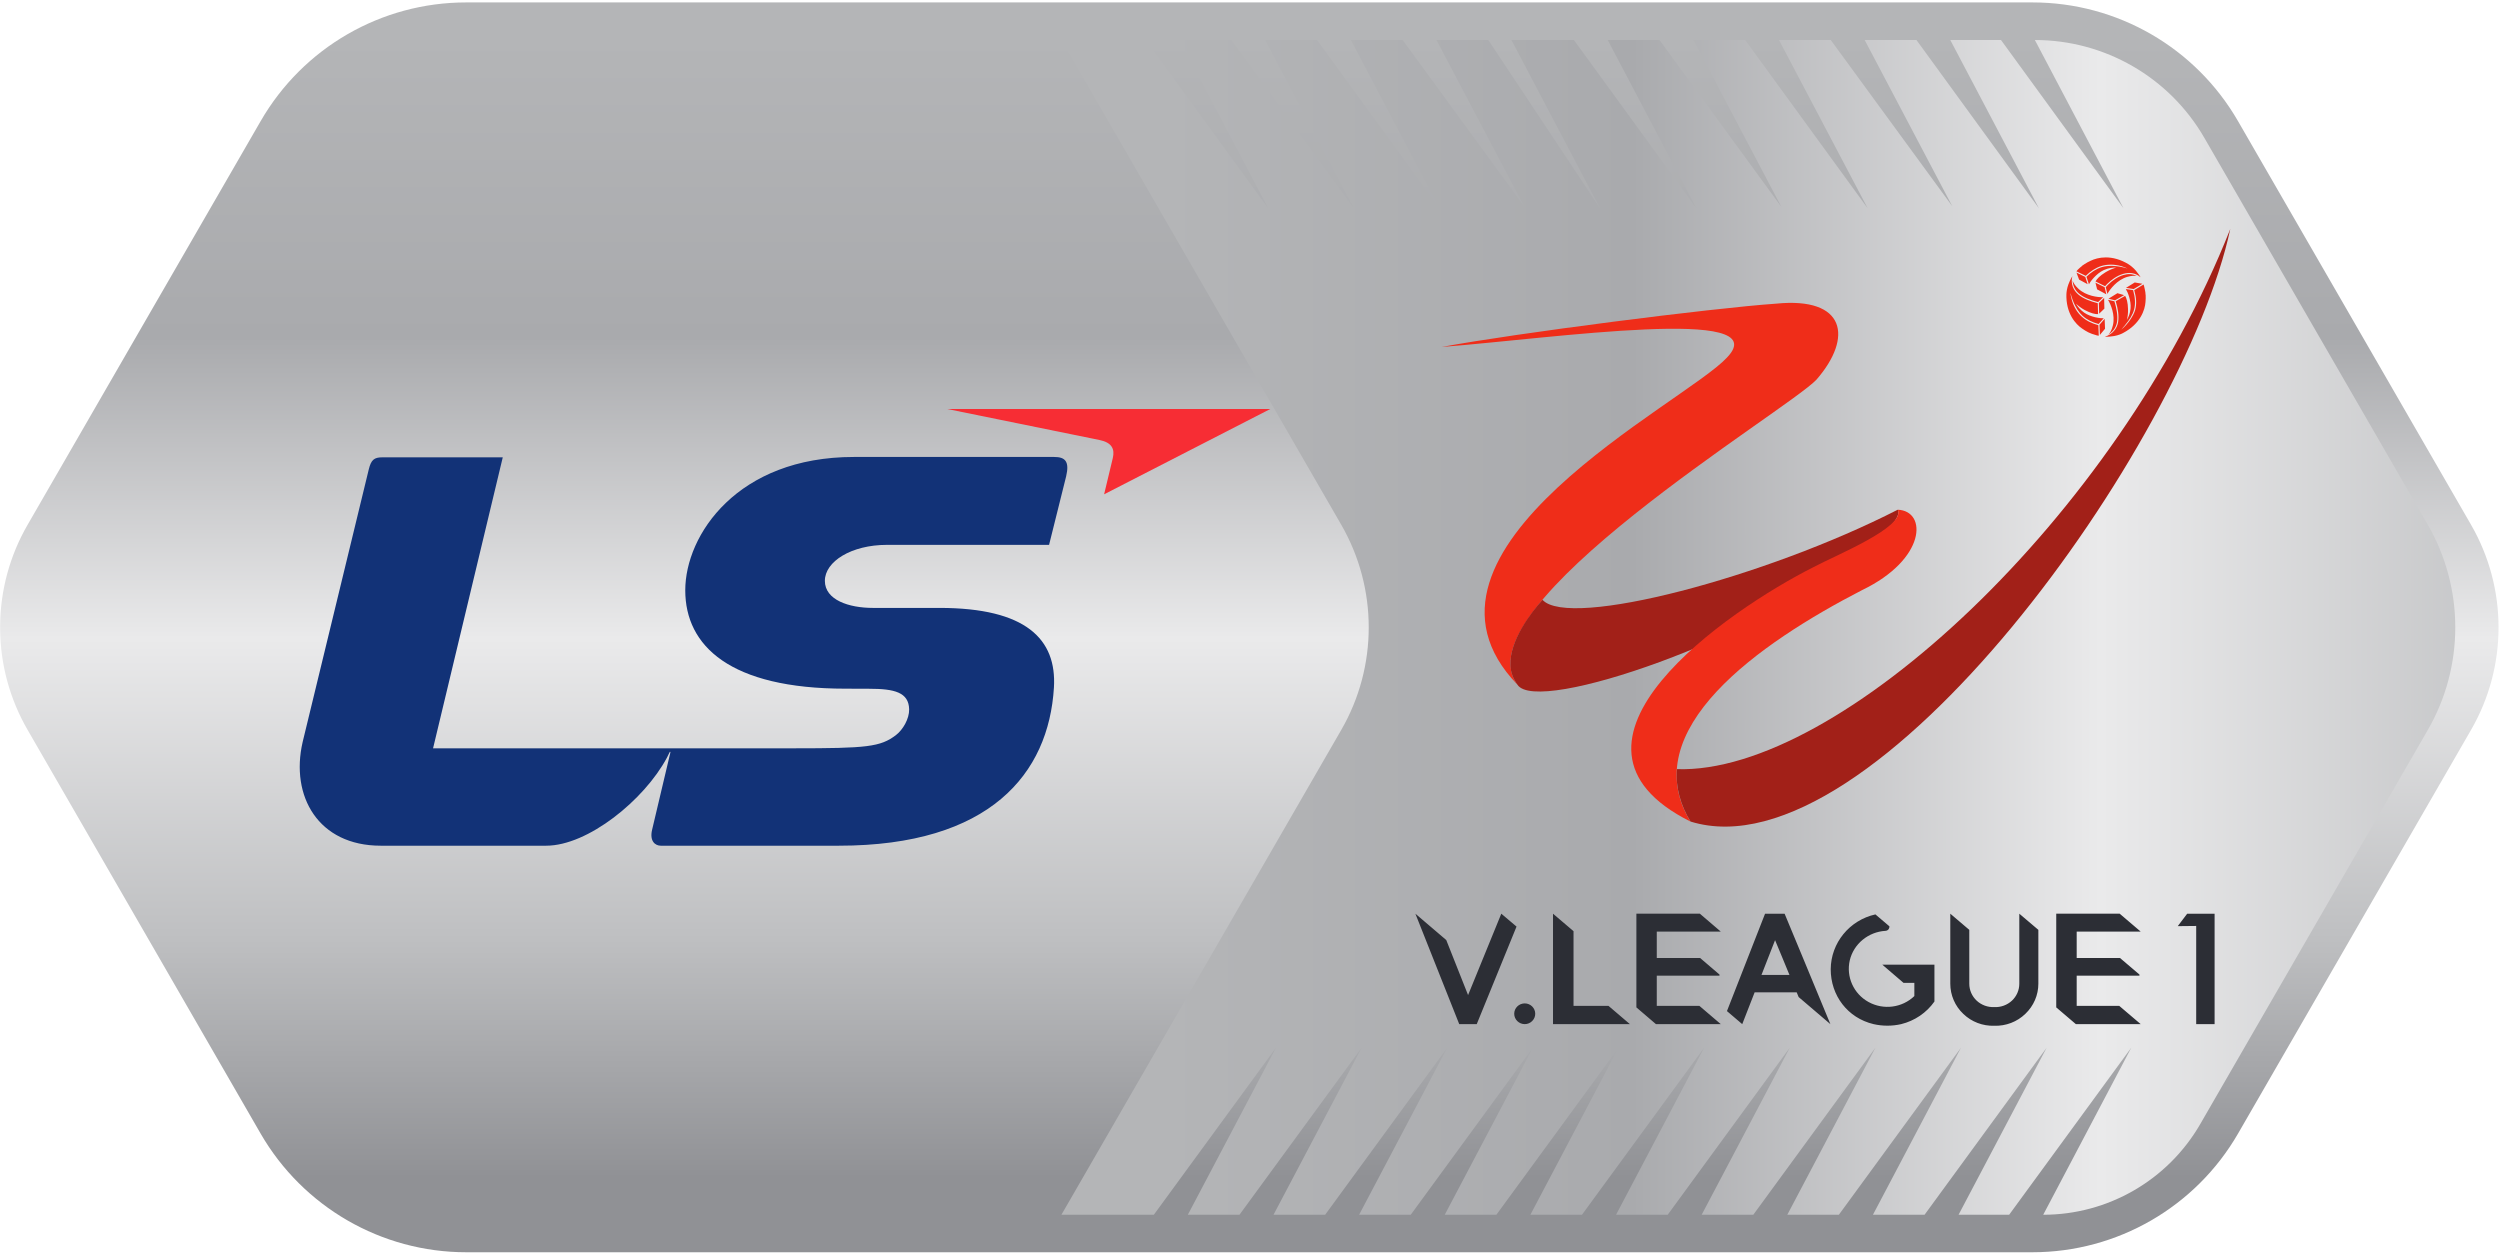
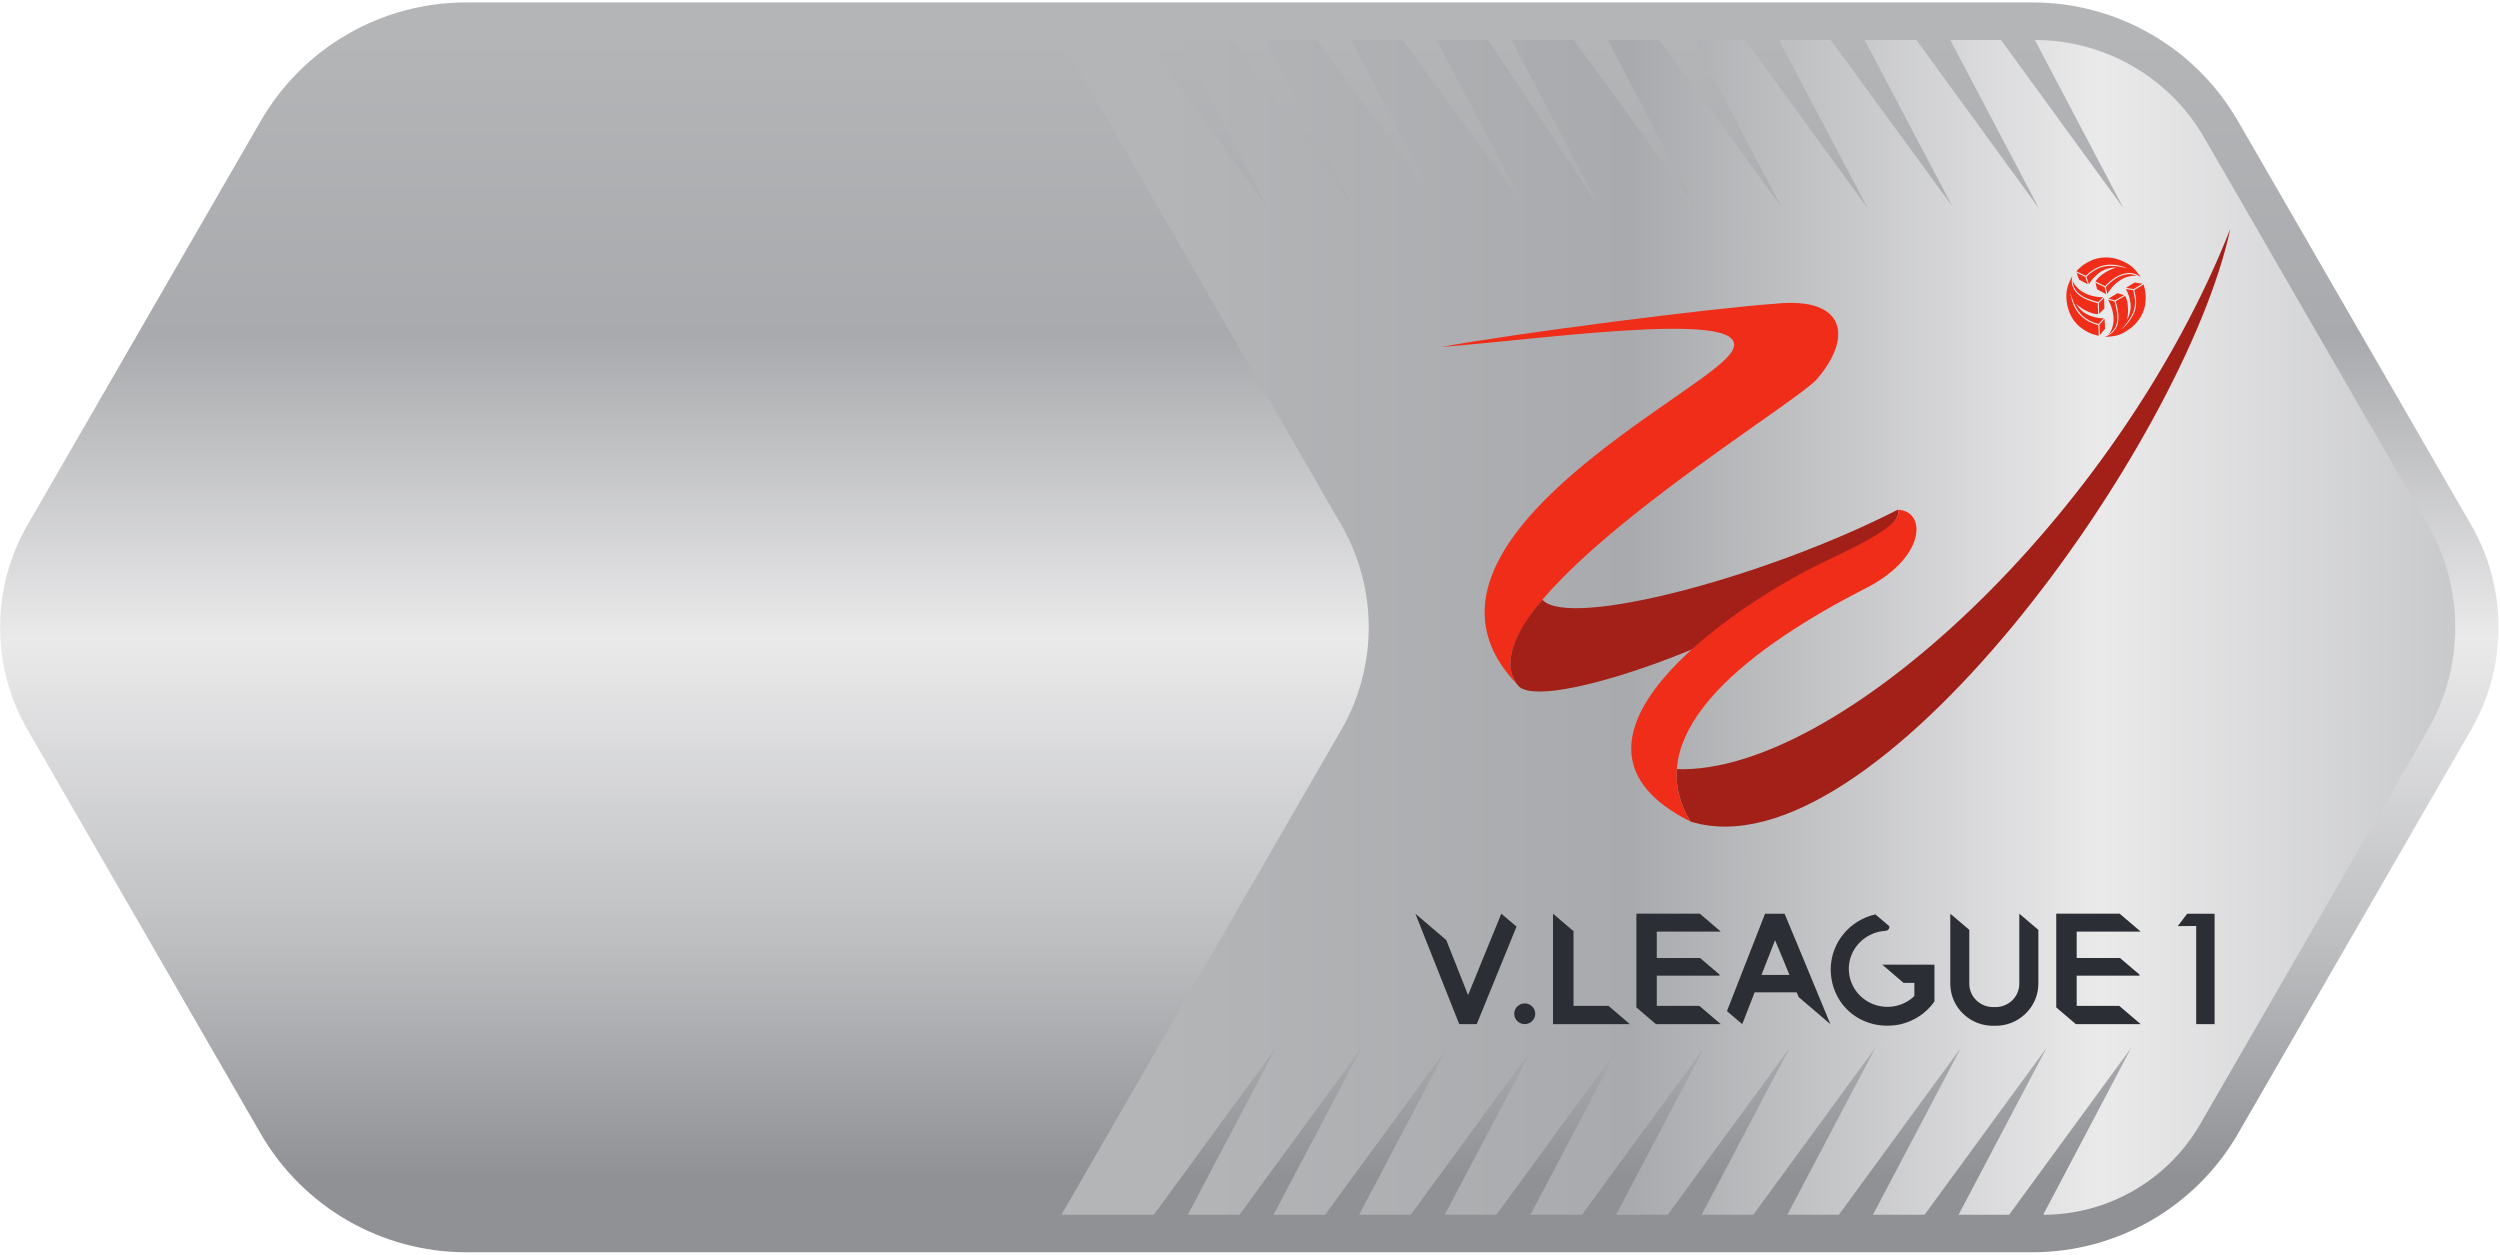
<svg xmlns="http://www.w3.org/2000/svg" width="239" height="120" viewBox="0 0 1307 655">
  <defs>
    <clipPath id="e">
      <path d="m-537-514h2381v1684h-2381z" />
    </clipPath>
    <linearGradient id="b" x1="653.12" x2="653.12" y1="18.748" y2="647.89" gradientUnits="userSpaceOnUse">
      <stop stop-color="#b4b5b7" offset="0" />
      <stop stop-color="#a9aaad" offset=".25" />
      <stop stop-color="#eaeaeb" offset=".5" />
      <stop stop-color="#bebfc1" offset=".75" />
      <stop stop-color="#909195" offset=".948" />
      <stop stop-color="#909195" offset="1" />
    </linearGradient>
    <clipPath id="d">
      <path d="m243.7 0.65c-44.32 0-85.26 23.63-107.42 62.04l-121.83 211.02c-9.4 16.23-14.19 34.32-14.38 52.46v2.42c0.19 18.12 4.98 36.19 14.38 52.41l121.83 211.07c22.16 38.31 63.1 61.99 107.42 61.99h818.88c44.33 0 85.28-23.68 107.44-61.99l121.83-211.07c19.18-33.15 19.18-74.07 0-107.29l-121.83-211.02c-22.16-38.41-63.11-62.04-107.44-62.04h-818.88z" />
    </clipPath>
    <linearGradient id="a" x1="608.44" x2="1587.7" y1="327.46" y2="327.46" gradientUnits="userSpaceOnUse">
      <stop stop-color="#b4b5b7" offset="0" />
      <stop stop-color="#a9aaad" offset=".25" />
      <stop stop-color="#eaeaeb" offset=".5" />
      <stop stop-color="#bebfc1" offset=".75" />
      <stop stop-color="#bebfc1" offset="1" />
    </linearGradient>
    <clipPath id="c">
      <path d="m243.7 0.65c-44.32 0-85.26 23.63-107.42 62.04l-121.83 211.02c-9.4 16.23-14.19 34.32-14.38 52.46v2.42c0.19 18.12 4.98 36.19 14.38 52.41l121.83 211.07c22.16 38.31 63.1 61.99 107.42 61.99h818.88c44.33 0 85.28-23.68 107.44-61.99l121.83-211.07c19.18-33.15 19.18-74.07 0-107.29l-121.83-211.02c-22.16-38.41-63.11-62.04-107.44-62.04h-818.88z" />
    </clipPath>
  </defs>
  <style>tspan { white-space:pre }
		.shp0 { fill: url(#b) } 
		.shp1 { fill: #123277 } 
		.shp2 { fill: #f72d34 } 
		.shp3 { fill: url(#a) } 
		.shp4 { fill: #ef2d19 } 
		.shp5 { fill: #a22018 } 
		.shp6 { fill: #2c2e35 }</style>
  <g clip-path="url(#e)">
    <path class="shp0" d="m243.7 0.65c-44.32 0-85.26 23.63-107.42 62.04l-121.83 211.02c-9.4 16.23-14.19 34.32-14.38 52.46v2.42c0.19 18.12 4.98 36.19 14.38 52.41l121.83 211.07c22.16 38.31 63.1 61.99 107.42 61.99h818.88c44.33 0 85.28-23.68 107.44-61.99l121.83-211.07c19.18-33.15 19.18-74.07 0-107.29l-121.83-211.02c-22.16-38.41-63.11-62.04-107.44-62.04h-818.88z" />
    <g clip-path="url(#d)">
-       <path class="shp1" d="m454.4 359.47c13.31 0 20.71 1.89 20.9 10.76 0.1 4.94-3.25 10.64-6.84 13.41-8.15 6.27-15.34 6.96-53.5 6.96h-188.56l36.44-152.12h-62.99c-4.22 0-5.81 1.26-7.05 6.26l-34.58 142.56c-6.54 28.33 8.16 54.22 40.81 54.22h86.49c21.85 0 51.23-23.86 63.11-45.95 0.62-1.24 1.03-2.02 1.5-3.02 0 0 0.26-0.35 0.36 0.09v0.05c-1.86 7.91-8.51 35.99-9.6 40.6-1.38 5.98 1.75 8.23 4.55 8.23h93.11c78.92 0 109.72-37.58 112.44-82.69 1.51-25.27-14.55-41.63-59.87-41.63h-34.78c-12.41 0-25.1-4.09-25.1-14.16 0-10.06 13.79-18.8 32.47-18.8h84.74s7.42-29.66 8.93-35.84c1.83-7.82-0.52-10.11-6.25-10.11h-104.76c-60.8 0-88.12 40.69-88.12 69.71 0 29.1 23.41 51.43 83.78 51.43l12.37 0.04z" />
-       <path class="shp2" d="m495.17 213.2h168.95l-86.89 44.61s3.48-14.63 4.55-18.98c1.07-4.6-0.37-8.05-6.91-9.4-6.48-1.3-79.7-16.23-79.7-16.23z" />
-     </g>
+       </g>
    <path class="shp3" d="m1110.2 108.31-64.08-88.01h-26.51l46.36 88.01-64.05-88.01h-27.07l45.78 86.87-63.52-86.87h-27.06l46.39 88.01-64.07-88.01h-27.04l45.95 87.22-63.69-87.22h-27.09l46.38 88.01-64.05-88.01h-32.67l46.36 88.01-58.45-88.01h-27.1l45.9 87.04-63.58-87.04h-27.06l46.34 88.01-64.03-88.01h-27.12l46.37 88.01-64.03-88.01h-27.08l46.35 88.01-64.06-88.01h-44.07l146.3 253.41c19.16 33.22 19.16 74.14 0 107.29l-146.3 253.46h48.32l63.83-87.31-46.06 87.31h27l63.89-87.36-46.09 87.36h26.99l63.85-87.36-46.09 87.36h26.99l63.86-87.36-46.08 87.36h26.99l63.88-87.36-46.1 87.36h26.97l63.88-87.36-46.06 87.36h27l63.84-87.36-46.08 87.36h26.99l63.86-87.36-46.08 87.36h26.95l63.87-87.36-46.05 87.36h26.99l63.84-87.36-46.07 87.36h26.45l63.86-87.36-46.05 87.36c33.84 0 65.17-18.09 82.11-47.43l118.96-206.03c19.15-33.15 19.15-74.07 0-107.29l-116.81-202.23c-18.28-31.7-52.08-51.18-88.62-51.18l46.37 88.01z" />
    <g clip-path="url(#c)">
      <path class="shp4" d="m753.71 180.78c38.59-7.18 141.07-20.3 174.87-22.65 36.35-3.63 40.29 17.63 21.08 39.72-15.1 16.11-187.18 119-156.32 159.51-68.3-70.56 87.66-147.27 109.5-171.02 26.21-27.28-90.82-10.12-149.13-5.56z" />
      <path class="shp5" d="m793.33 357.36c10.45 16.13 128.35-25.36 178.05-67.24 3.78-3.15 23.97-18.72 20.75-24.26-68.75 35.19-171.72 62.52-185.73 47.1-6.09 6.79-17.22 21.27-16.77 34.17 0.14 3.65 1.37 7.02 3.7 10.23z" />
      <path class="shp4" d="m992.16 265.86c15.48 0.66 14.89 25.89-18.63 42.01-53.87 27.79-118.95 73.21-89.77 121.02-81.98-41.01 19.93-110.69 64.39-133.04 11.26-6.06 48.15-20.91 44.01-29.99z" />
      <path class="shp5" d="m1166 119.07c-59.36 150.4-205.06 285.26-289.29 282.42-0.85 9.39 2 19.16 7.1 27.4 95.75 29.68 258.18-197.54 282.19-309.82z" />
      <path class="shp4" d="m1090.8 144.06c2.4-2.33 5.03-4.11 7.99-5.02 3.01-0.91 7.48-1.05 13.48 0.71-1-0.54-2.1-0.83-3.15-1.2-3.93-1.1-7.39-1.02-10.53-0.1-3.02 0.96-5.72 2.76-8.16 5.13l-4.88-2.37c0.24-0.35 0.84-1 1.94-1.97 0.19-0.12 0.4-0.36 0.64-0.49 0.13-0.14 0.28-0.27 0.45-0.46 0.23-0.16 0.46-0.3 0.75-0.51 0.06-0.03 0.17-0.09 0.24-0.16 0.1-0.09 0.29-0.19 0.33-0.22 0.88-0.56 1.89-1.17 3.16-1.72 1.78-0.85 4.49-1.72 7.82-1.72 3.47 0 7.66 0.92 12.15 3.73h-0.03c0.63 0.37 2.41 1.72 3.67 3.24 1.26 1.51 2.05 2.74 2.45 3.42l-0.12-0.09c-2.77-2.36-5.97-2.6-9.08-1.66-3.07 0.9-6.01 2.95-8.33 5.27-0.35 0.35-0.7 0.75-1.04 1.13l-5-2.47c0.68-1.32 2.2-2.96 5.2-4.8 2-1.23 3.99-1.98 5.64-2.47-1.81-0.05-4.12 0.2-6.56 1.33-3.93 1.81-7.14 6.11-7.72 7.45l-1.31-3.98zm16.56 23.67c0.5-3.29-0.09-6.99-1.26-10.87l4.92-2.8c0.77 1.25 1.43 3.44 1.51 6.88 0.06 2.12-0.17 4.1-0.61 5.72 0.92-1.51 1.71-3.49 1.95-5.97 0.39-4.1-1.55-8.78-2.5-10.2l3.8 0.57c1.15 3.97 1.3 7.17 0.53 10.14-0.76 2.82-2.44 5.43-4.76 8.2l-0.01 0.04-0.21 0.26-0.16 0.17-0.14 0.16-1.41 1.67c3.49-2.86 6.4-7.23 7.27-10.33 0.8-3.04 0.63-6.34-0.5-10.31l4.87-2.94c0.14 0.41 0.41 1.18 0.67 2.6 0.05 0.25 0.12 0.52 0.14 0.77 0.06 0.21 0.1 0.42 0.12 0.62 0.05 0.3 0.08 0.55 0.09 0.93 0.02 0.04 0.02 0.2 0.02 0.3 0.05 0.12 0.06 0.33 0.06 0.42 0.04 1 0.04 2.2-0.09 3.54-0.26 4-2.61 11.38-11.73 16.19h-0.01c-0.62 0.38-2.67 1.26-4.66 1.58-3.03 0.5-4.86 0.34-4.86 0.34 3.97-1.14 6.45-4.29 6.96-7.68zm-5.3-11.62 3.36 0.79c1.15 3.84 1.83 7.54 1.38 10.74-0.44 2.7-1.88 5.04-4.62 6.73 0.9-0.82 1.82-2.28 2.45-4.93 1.27-5.34-1.13-11-2.57-13.33zm3.67 0.27-3.43-0.83 4.69-2.89 3.49 1.01-4.75 2.71zm10.33-9.32 3.99 0.68-1.46 0.89-3.1 1.86-4.01-0.61 4.53-2.8 0.05-0.02zm-18.45 22.09 2.7-3.07 0.2 5.18-2.7 3.23-0.2-5.34zm-0.46-0.38c-3.25-0.85-6.11-2.22-8.4-4.3-1.81-1.66-3.69-4.32-5.17-8.3l-0.02-0.1h-0.03l-0.02-0.11-0.02-0.05-0.01-0.02-0.01-0.08-0.04-0.07v-0.02c-0.37-0.96-0.66-2.02-0.97-3.18 0.02 1.13 0.36 2.22 0.59 3.31 1.06 3.93 2.88 6.86 5.28 9.04 2.38 2.2 5.31 3.59 8.69 4.5l0.22 5.51c-0.38-0.03-1.24-0.15-2.79-0.74-0.22-0.06-0.51-0.13-0.76-0.23-0.19-0.11-0.37-0.13-0.57-0.23-0.3-0.13-0.55-0.23-0.85-0.36-0.08-0.07-0.2-0.1-0.29-0.12-0.12-0.08-0.31-0.17-0.38-0.2-0.89-0.47-1.93-1.04-3.07-1.87-3.29-2.22-8.59-7.88-8.21-18.22h0.02c0-0.69 0.28-2.9 0.98-4.78 1.06-2.84 2.08-4.32 2.11-4.37-1.05 3.98 0.55 7.46 3.2 9.65 2.52 2.12 6.14 3.45 10.08 4.48l0.17 5.7c-1.51 0.08-3.76-0.44-6.92-2.1-1.89-1.03-3.46-2.26-4.64-3.38 0.86 1.52 2.2 3.2 4.22 4.66 3.49 2.46 8.77 3.11 10.29 2.95l-2.68 3.03zm-0.26-11.47c-3.86-0.99-7.43-2.27-9.87-4.34-2.02-1.67-3.3-3.84-3.44-6.85 0.37 1.1 1.17 2.51 2.97 4.19 4.04 3.83 10.26 4.56 12.98 4.46l-2.64 2.54zm0.39 0.5 2.76-2.66 0.13 5.6-2.73 2.63-0.16-5.57zm-11.7-15.9 4.6 2.26 1.24 3.81-4.48-2.42-1.36-3.65zm14.72 7.62 0.87 3.72-4.81-2.59-0.86-3.48 4.8 2.35zm0.6 0c0.37-0.38 0.74-0.82 1.11-1.22 2.25-2.25 5.11-4.24 8.08-5.13 2.39-0.73 4.85-0.68 7.03 0.53-1.13-0.26-2.73-0.23-5.08 0.46-5.24 1.58-8.96 6.43-10.3 8.88l-0.84-3.52z" fill-rule="evenodd" />
      <path class="shp6" d="m792.84 483.8-7.96-6.74-17.37 42.55-11.41-28.78-16.14-13.77 22.93 57.75h9.14l20.81-51.01zm29.8 2.4-10.73-9.14v57.74h40.2l-11.18-9.54-18.29-0.02v-39.04zm-20.02 43.18c0-3-2.48-5.42-5.48-5.42-3.04 0-5.51 2.42-5.51 5.42 0 2.98 2.47 5.42 5.51 5.42 3 0 5.48-2.44 5.48-5.42zm63.54-42.95h33.47l-10.94-9.37h-33.19v48.99l10.23 8.75h33.9l-11.2-9.56h-22.27v-15.79h32.79v-0.57l-10.13-8.66h-22.66v-13.79zm121.63-2.76-7.33-6.24c-13.6 3.04-23.27 14.93-23.36 28.65-0.04 13.74 8.85 25.52 22.41 28.72 4.75 1.08 9.7 1.08 14.42 0 7.07-1.74 13.24-5.93 17.39-11.82v-19.26h-10.5-16.74l11.07 9.5h5.67v6.91c-6.4 6.14-16.15 7.42-23.99 3.08-7.79-4.31-11.75-13.18-9.77-21.77 2.03-8.6 9.7-14.88 18.64-15.41 0.61-0.02 1.16-0.3 1.55-0.72 0.38-0.47 0.57-1.06 0.54-1.64zm77.86 30.01v-28.17l-9.96-8.45v36.62c0 3.36-1.39 6.54-3.86 8.85-2.47 2.3-5.82 3.52-9.21 3.35-3.41 0.17-6.73-1.05-9.21-3.35-2.46-2.31-3.87-5.49-3.87-8.85v-28.17l-9.93-8.45v36.62c0 5.93 2.45 11.66 6.81 15.77 4.31 4.16 10.14 6.39 16.2 6.2 6.04 0.19 11.89-2.04 16.23-6.23 4.34-4.13 6.8-9.81 6.8-15.74zm20.04-27.25h33.47l-10.99-9.37h-33.17v48.99l10.26 8.75h33.9l-11.23-9.56h-22.24v-15.79h32.82v-0.57l-10.18-8.66h-22.64v-13.79zm-143.18 13.56h-10.73l3.75 9.1h-14.64l7.11-18.19 3.78 9.09h10.73l-9.52-22.92h-10.22l-19.92 50.91 7.99 6.82 6.48-16.62h21.99l1.01 2.45 16.6 14.17-14.41-34.81zm196.02-16.42 4.93-6.5h14.33v57.73h-9.62v-51.33l-9.64 0.1z" />
    </g>
  </g>
</svg>